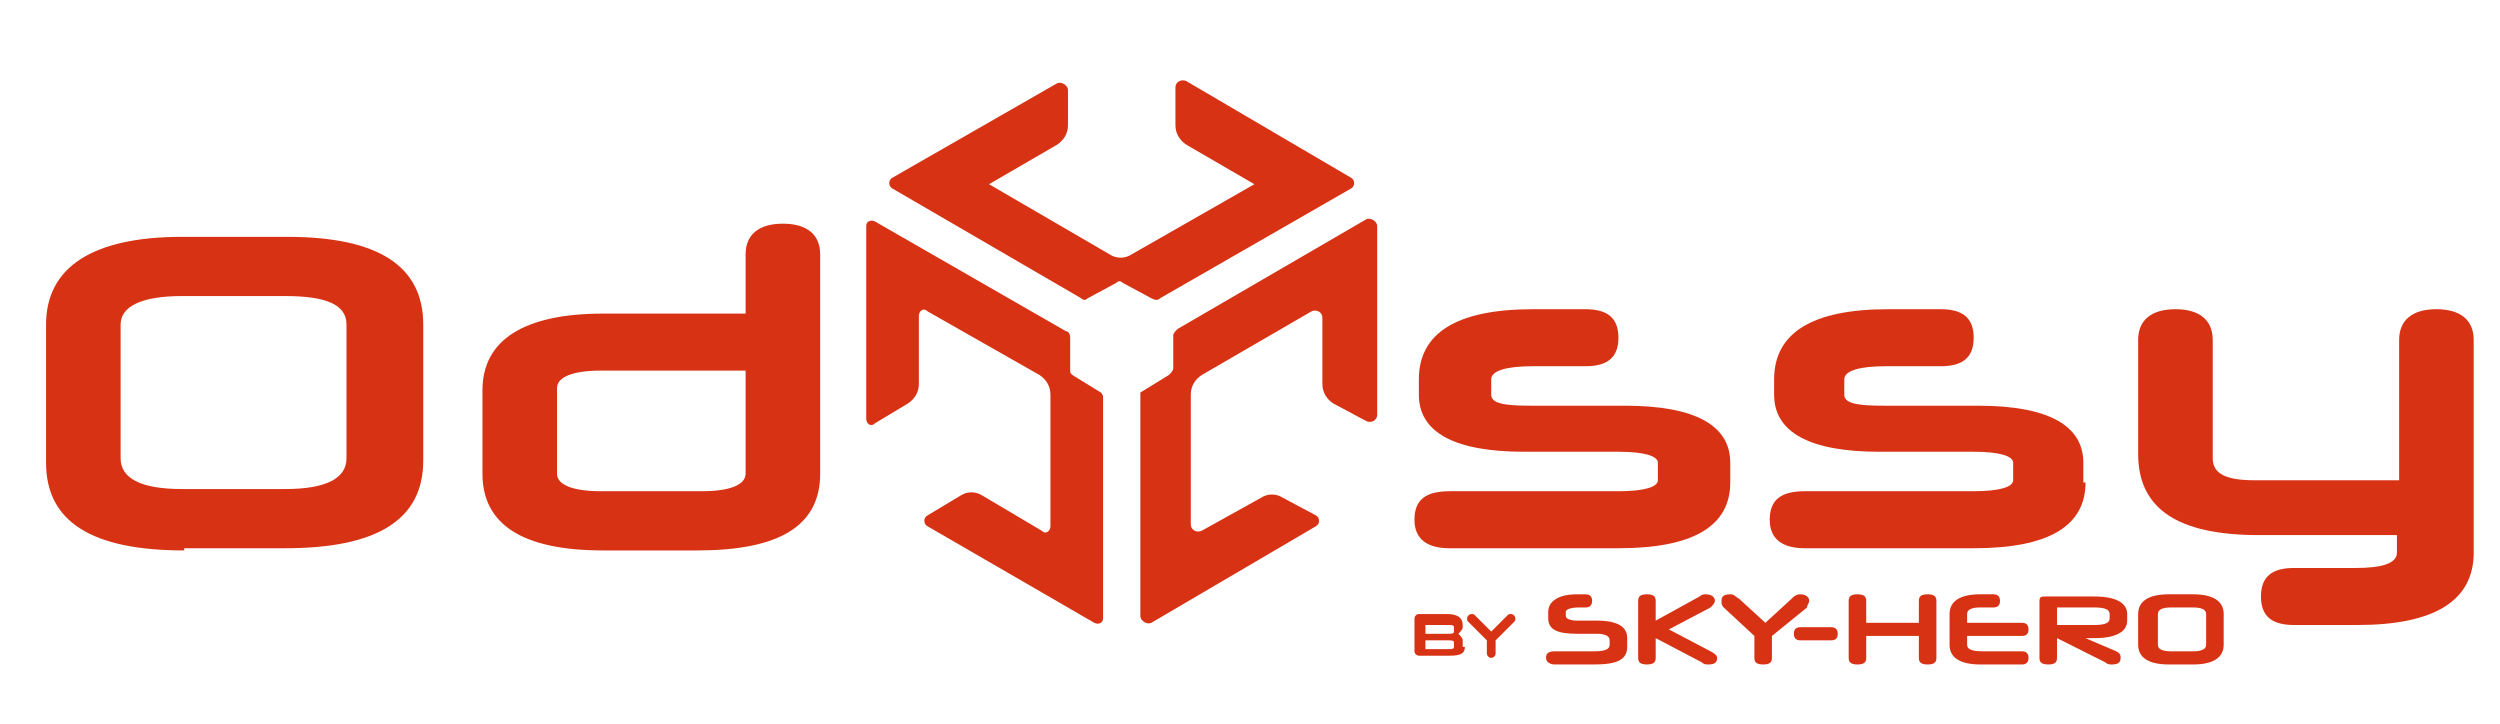
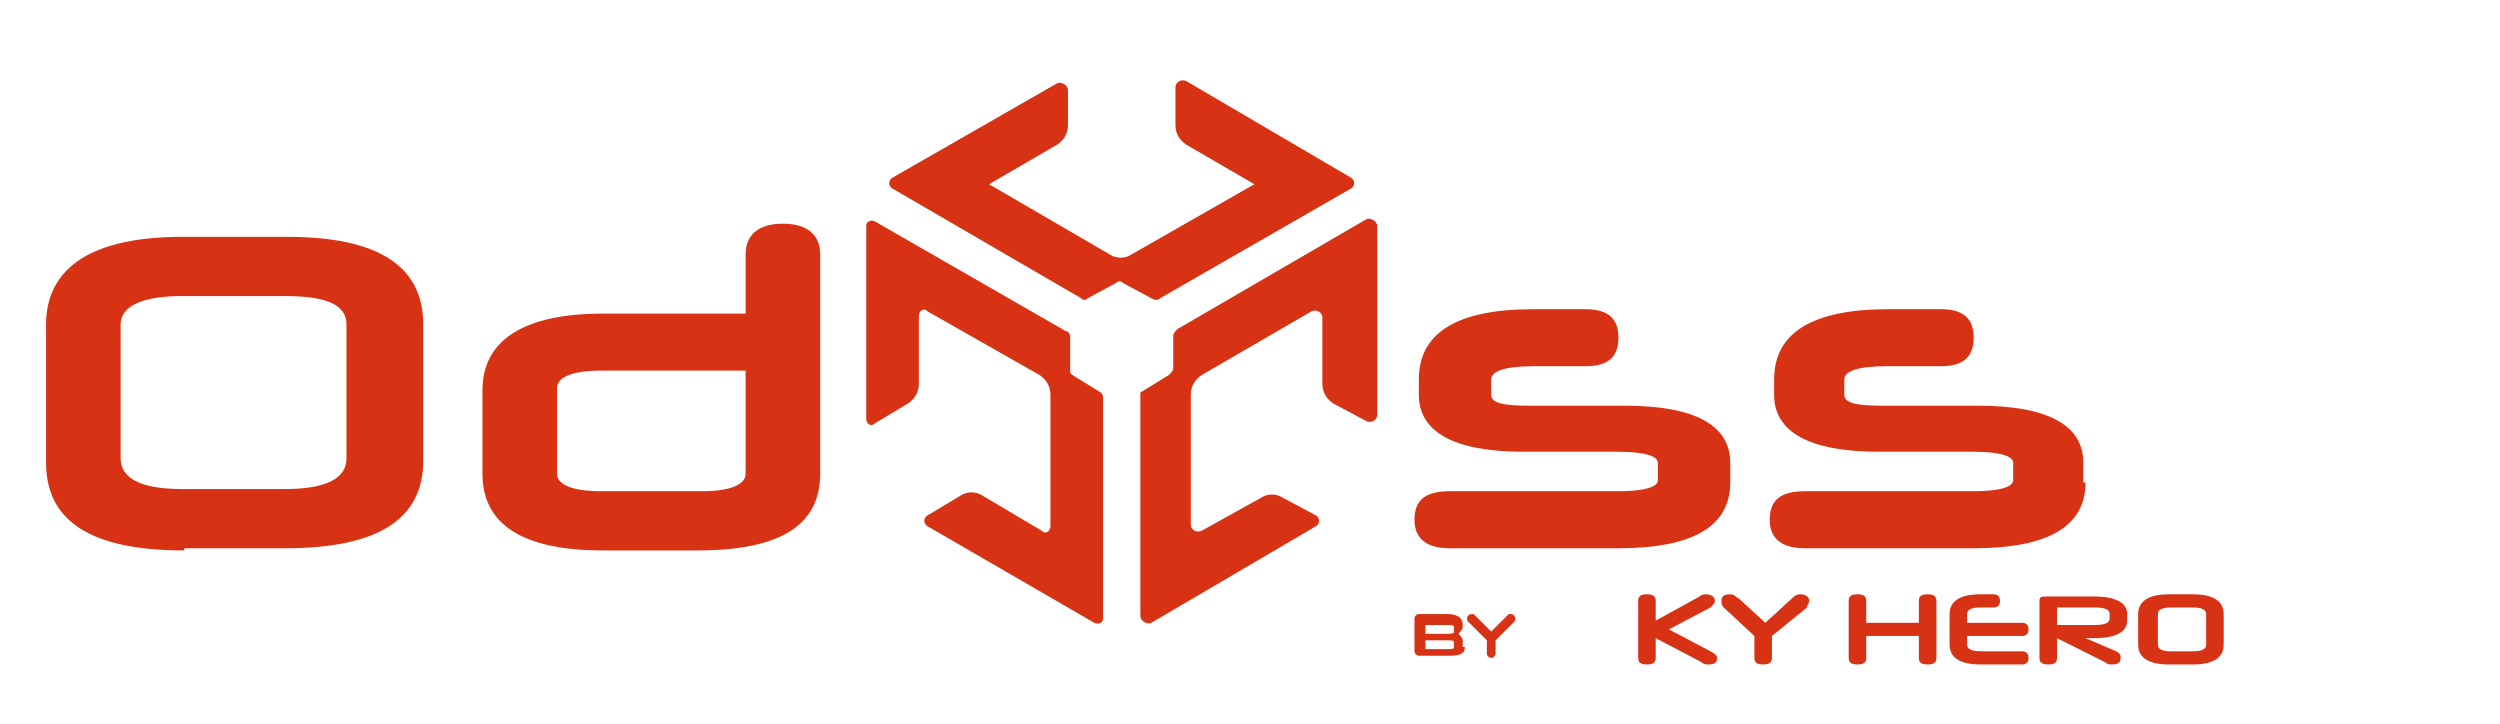
<svg xmlns="http://www.w3.org/2000/svg" version="1.1" id="Calque_1" x="0px" y="0px" viewBox="0 0 114 33" style="enable-background:new 0 0 114 33;" xml:space="preserve">
  <style type="text/css">
	.st0{fill:#D83215;}
</style>
  <g>
    <g>
      <path class="st0" d="M8.4,25.1c-4.2,0-6.3-1.3-6.3-4v-6.3c0-2.6,2.1-4,6.2-4h4.8c4.1,0,6.2,1.3,6.2,4V21c0,2.7-2.1,4-6.3,4H8.4z     M15.8,14.8c0-0.9-0.9-1.3-2.8-1.3H8.3c-1.9,0-2.8,0.5-2.8,1.3v6.1c0,0.9,0.9,1.4,2.8,1.4H13c1.9,0,2.8-0.5,2.8-1.4V14.8z" />
      <path class="st0" d="M27.5,25.1c-3.7,0-5.5-1.2-5.5-3.5v-3.8c0-2.3,1.9-3.5,5.5-3.5H34v-2.7c0-0.9,0.6-1.4,1.7-1.4    c1.1,0,1.7,0.5,1.7,1.4v10c0,2.4-1.9,3.5-5.6,3.5H27.5z M34,21.6v-4.7h-6.6c-1.3,0-2,0.3-2,0.8v3.9c0,0.5,0.7,0.8,2,0.8H32    C33.3,22.4,34,22.1,34,21.6z" />
      <path class="st0" d="M78.9,22c0,2-1.7,3-5.1,3h-7.7c-1,0-1.6-0.4-1.6-1.3c0-0.9,0.5-1.3,1.6-1.3h7.7c1.2,0,1.8-0.2,1.8-0.5v-0.8    c0-0.3-0.6-0.5-1.8-0.5h-4.3c-3.2,0-4.8-0.9-4.8-2.6v-0.7c0-2.1,1.7-3.2,5.2-3.2h2.4c1,0,1.5,0.4,1.5,1.3c0,0.9-0.5,1.3-1.5,1.3    h-2.4c-1.2,0-1.9,0.2-1.9,0.6V18c0,0.4,0.6,0.5,1.8,0.5h4.3c3.2,0,4.8,0.9,4.8,2.6V22z" />
      <path class="st0" d="M95.1,22c0,2-1.7,3-5.1,3h-7.7c-1,0-1.6-0.4-1.6-1.3c0-0.9,0.5-1.3,1.6-1.3H90c1.2,0,1.8-0.2,1.8-0.5v-0.8    c0-0.3-0.6-0.5-1.8-0.5h-4.3c-3.2,0-4.8-0.9-4.8-2.6v-0.7c0-2.1,1.7-3.2,5.2-3.2h2.4c1,0,1.5,0.4,1.5,1.3c0,0.9-0.5,1.3-1.5,1.3    H86c-1.2,0-1.9,0.2-1.9,0.6V18c0,0.4,0.6,0.5,1.8,0.5h4.3c3.2,0,4.8,0.9,4.8,2.6V22z" />
-       <path class="st0" d="M104.6,28.5c-1,0-1.5-0.4-1.5-1.3c0-0.9,0.5-1.3,1.5-1.3h2.8c1.2,0,1.9-0.2,1.9-0.7v-0.8h-6.3    c-3.7,0-5.5-1.2-5.5-3.7v-5.2c0-0.9,0.6-1.4,1.7-1.4c1.1,0,1.7,0.5,1.7,1.4v5.4c0,0.7,0.6,1,1.9,1h6.6v-6.4c0-0.9,0.6-1.4,1.7-1.4    c1.1,0,1.7,0.5,1.7,1.4v9.7c0,2.2-1.8,3.3-5.3,3.3H104.6z" />
    </g>
    <g>
-       <path class="st0" d="M74.2,29.5c0,0.6-0.5,0.8-1.5,0.8h-1.8c-0.2,0-0.4-0.1-0.4-0.3c0-0.2,0.1-0.3,0.4-0.3h1.8    c0.5,0,0.7-0.1,0.7-0.3v-0.2c0-0.2-0.2-0.3-0.6-0.3h-0.9c-0.9,0-1.3-0.2-1.3-0.7v-0.3c0-0.5,0.5-0.8,1.3-0.8h0.4    c0.2,0,0.3,0.1,0.3,0.3c0,0.2-0.1,0.3-0.3,0.3H72c-0.4,0-0.6,0.1-0.6,0.2v0.2c0,0.1,0.2,0.2,0.5,0.2h0.9c1,0,1.4,0.3,1.4,0.8V29.5    z" />
      <path class="st0" d="M75.5,29.1V30c0,0.2-0.1,0.3-0.4,0.3c-0.3,0-0.4-0.1-0.4-0.3v-2.6c0-0.2,0.1-0.3,0.4-0.3    c0.3,0,0.4,0.1,0.4,0.3v0.9l2-1.1c0.1-0.1,0.2-0.1,0.3-0.1c0.2,0,0.4,0.1,0.4,0.3c0,0.1-0.1,0.2-0.2,0.3l-1.9,1l1.9,1    c0.2,0.1,0.3,0.2,0.3,0.3c0,0.2-0.1,0.3-0.4,0.3c-0.1,0-0.2,0-0.3-0.1L75.5,29.1z" />
      <path class="st0" d="M80.8,29v1c0,0.2-0.1,0.3-0.4,0.3c-0.3,0-0.4-0.1-0.4-0.3v-1l-1.4-1.3c-0.1-0.1-0.1-0.2-0.1-0.3    c0-0.2,0.1-0.3,0.4-0.3c0.2,0,0.2,0.1,0.4,0.2l1.2,1.1l1.2-1.1c0.1-0.1,0.2-0.2,0.4-0.2c0.2,0,0.4,0.1,0.4,0.3    c0,0.1-0.1,0.2-0.1,0.3L80.8,29z" />
-       <path class="st0" d="M82.1,29.2c-0.2,0-0.3-0.1-0.3-0.3c0-0.2,0.1-0.3,0.3-0.3h1.4c0.2,0,0.3,0.1,0.3,0.3c0,0.2-0.1,0.3-0.3,0.3    H82.1z" />
      <path class="st0" d="M87.5,29h-2.4v1c0,0.2-0.1,0.3-0.4,0.3c-0.3,0-0.4-0.1-0.4-0.3v-2.6c0-0.2,0.1-0.3,0.4-0.3    c0.3,0,0.4,0.1,0.4,0.3v1h2.4v-1c0-0.2,0.1-0.3,0.4-0.3c0.3,0,0.4,0.1,0.4,0.3V30c0,0.2-0.1,0.3-0.4,0.3c-0.3,0-0.4-0.1-0.4-0.3    V29z" />
      <path class="st0" d="M90.3,30.3c-0.9,0-1.4-0.3-1.4-0.9V28c0-0.6,0.5-0.9,1.4-0.9h0.6c0.2,0,0.3,0.1,0.3,0.3    c0,0.2-0.1,0.3-0.3,0.3h-0.6c-0.4,0-0.6,0.1-0.6,0.3v0.4h2.5c0.2,0,0.3,0.1,0.3,0.3c0,0.2-0.1,0.3-0.3,0.3h-2.5v0.4    c0,0.2,0.2,0.3,0.7,0.3h1.8c0.2,0,0.3,0.1,0.3,0.3c0,0.2-0.1,0.3-0.3,0.3H90.3z" />
      <path class="st0" d="M93.8,29.1V30c0,0.2-0.1,0.3-0.4,0.3c-0.3,0-0.4-0.1-0.4-0.3v-2.6c0-0.2,0.1-0.2,0.3-0.2h2.2    c1,0,1.5,0.3,1.5,0.8v0.3c0,0.5-0.5,0.8-1.5,0.8h-0.4l1.4,0.6c0.2,0.1,0.2,0.2,0.2,0.3c0,0.2-0.1,0.3-0.4,0.3    c-0.1,0-0.2,0-0.3-0.1L93.8,29.1z M93.8,28.5h1.7c0.5,0,0.7-0.1,0.7-0.3V28c0-0.2-0.2-0.3-0.7-0.3h-1.7c0,0,0,0,0,0V28.5z" />
      <path class="st0" d="M98.9,30.3c-0.9,0-1.4-0.3-1.4-0.9V28c0-0.6,0.5-0.9,1.4-0.9h1.1c0.9,0,1.4,0.3,1.4,0.9v1.4    c0,0.6-0.5,0.9-1.4,0.9H98.9z M100.6,28c0-0.2-0.2-0.3-0.6-0.3h-1c-0.4,0-0.6,0.1-0.6,0.3v1.4c0,0.2,0.2,0.3,0.6,0.3h1    c0.4,0,0.6-0.1,0.6-0.3V28z" />
    </g>
    <path class="st0" d="M52.9,13.6l8.7-5c0.2-0.1,0.2-0.4,0-0.5l-7.5-4.4c-0.2-0.1-0.5,0-0.5,0.3v1.7c0,0.4,0.2,0.7,0.5,0.9l3.1,1.8   l-5.6,3.2c-0.3,0.2-0.7,0.2-1,0l-5.5-3.2l3.1-1.8c0.3-0.2,0.5-0.5,0.5-0.9V4.1c0-0.2-0.3-0.4-0.5-0.3l-7.5,4.3   c-0.2,0.1-0.2,0.4,0,0.5l8.6,5c0.1,0.1,0.2,0.1,0.3,0l1.3-0.7c0.1-0.1,0.2-0.1,0.3,0l1.3,0.7C52.7,13.7,52.8,13.7,52.9,13.6z" />
    <path class="st0" d="M48.6,15.1l-8.7-5c-0.2-0.1-0.4,0-0.4,0.2l0,8.8c0,0.2,0.2,0.4,0.4,0.2l1.5-0.9c0.3-0.2,0.5-0.5,0.5-0.9v-3.1   c0-0.2,0.2-0.4,0.4-0.2l5.1,2.9c0.3,0.2,0.5,0.5,0.5,0.9V24c0,0.2-0.2,0.4-0.4,0.2l-2.7-1.6c-0.3-0.2-0.7-0.2-1,0l-1.5,0.9   c-0.2,0.1-0.2,0.4,0,0.5l7.6,4.4c0.2,0.1,0.4,0,0.4-0.2l0-10.1c0-0.1-0.1-0.2-0.1-0.2l-1.3-0.8c-0.1-0.1-0.1-0.1-0.1-0.2v-1.5   C48.8,15.2,48.7,15.1,48.6,15.1z" />
    <path class="st0" d="M52,18.1l0,10c0,0.2,0.3,0.4,0.5,0.3L60,24c0.2-0.1,0.2-0.4,0-0.5l-1.5-0.8c-0.3-0.2-0.7-0.2-1,0l-2.7,1.5   c-0.2,0.1-0.5,0-0.5-0.3v-5.9c0-0.4,0.2-0.7,0.5-0.9l5-2.9c0.2-0.1,0.5,0,0.5,0.3v3c0,0.4,0.2,0.7,0.5,0.9l1.5,0.8   c0.2,0.1,0.5,0,0.5-0.3l0-8.6c0-0.2-0.3-0.4-0.5-0.3l-8.6,5c-0.1,0.1-0.2,0.2-0.2,0.3l0,1.5c0,0.1-0.1,0.2-0.2,0.3l-1.3,0.8   C52,17.9,52,18,52,18.1z" />
    <g>
      <path class="st0" d="M66.8,29.5c0,0.3-0.2,0.4-0.7,0.4h-1.4c-0.1,0-0.2-0.1-0.2-0.2v-1.5c0-0.1,0.1-0.2,0.2-0.2H66    c0.5,0,0.7,0.2,0.7,0.5v0.1c0,0.1-0.1,0.2-0.2,0.3c0.1,0.1,0.2,0.2,0.2,0.3V29.5z M66.3,28.6c0-0.1-0.1-0.1-0.3-0.1h-1    c0,0,0,0,0,0v0.4H66c0.2,0,0.3,0,0.3-0.1V28.6z M66.3,29.3c0-0.1-0.1-0.1-0.3-0.1H65v0.4c0,0,0,0,0,0H66c0.2,0,0.3,0,0.3-0.1V29.3    z" />
      <path class="st0" d="M68.2,29.2v0.6c0,0.1-0.1,0.2-0.2,0.2s-0.2-0.1-0.2-0.2v-0.6L67,28.4c-0.1-0.1-0.1-0.1-0.1-0.2    c0-0.1,0.1-0.2,0.2-0.2c0.1,0,0.1,0,0.2,0.1l0.7,0.7l0.7-0.7c0.1-0.1,0.1-0.1,0.2-0.1c0.1,0,0.2,0.1,0.2,0.2c0,0.1,0,0.1-0.1,0.2    L68.2,29.2z" />
    </g>
  </g>
</svg>